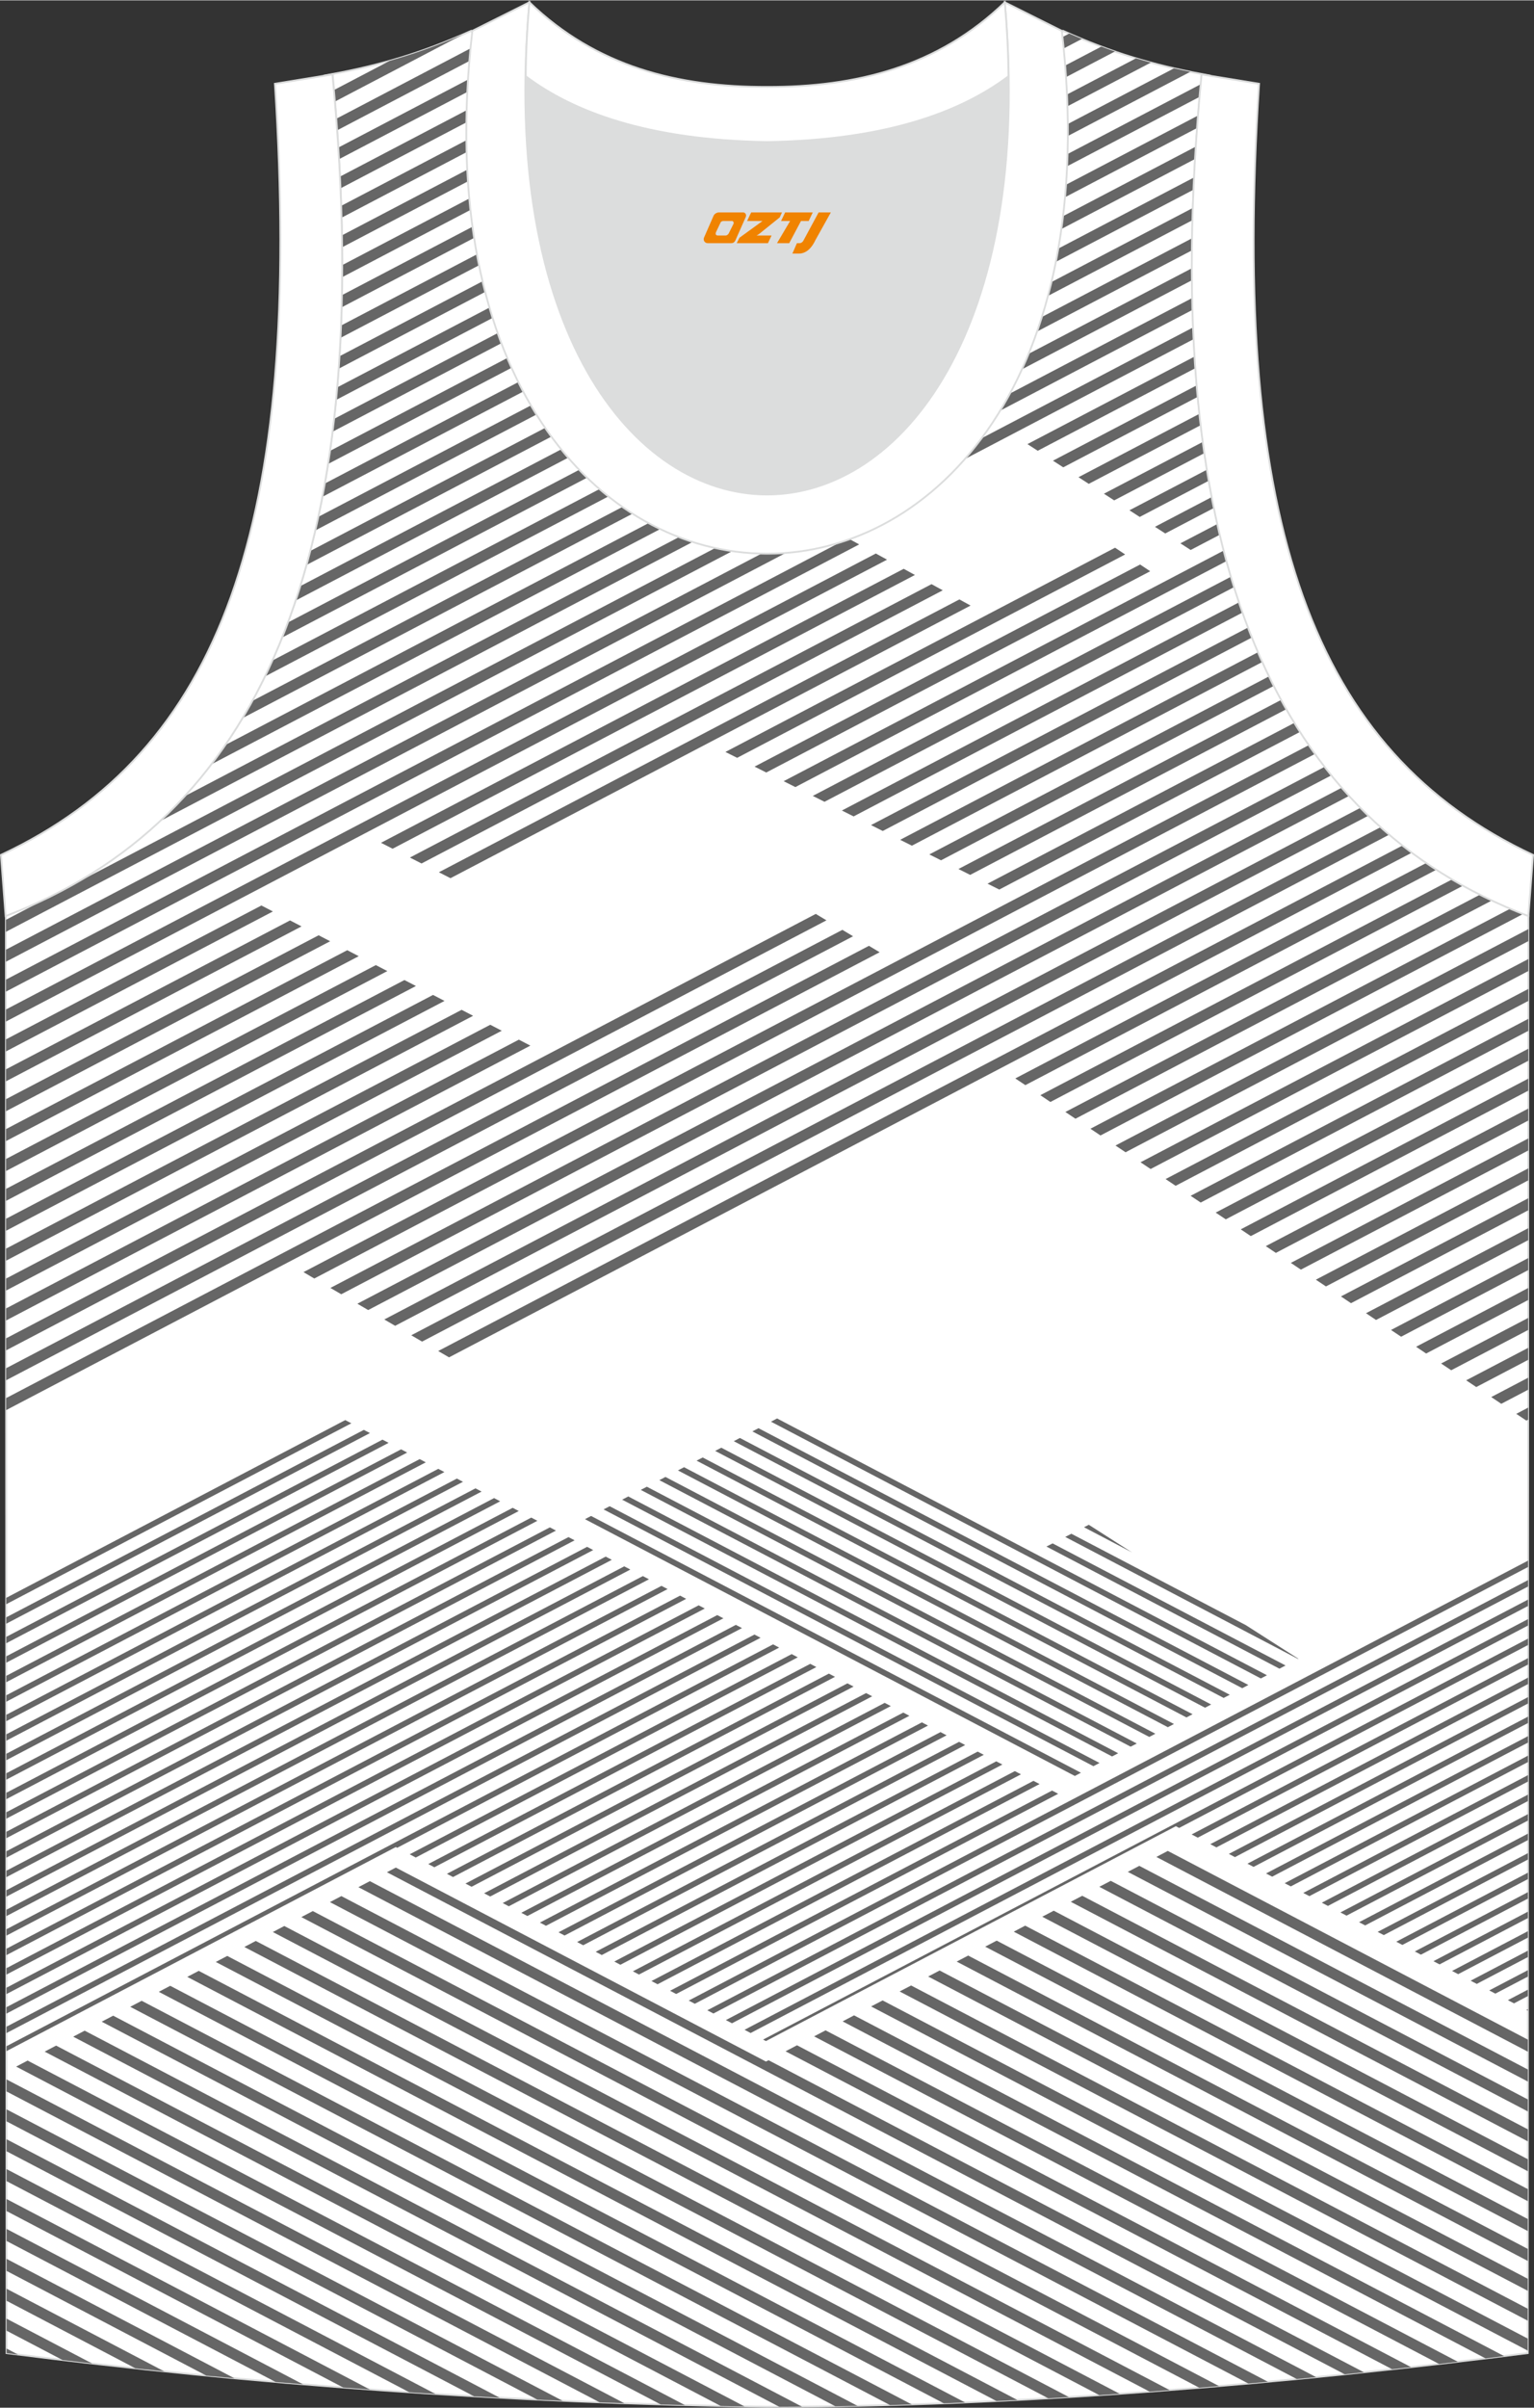
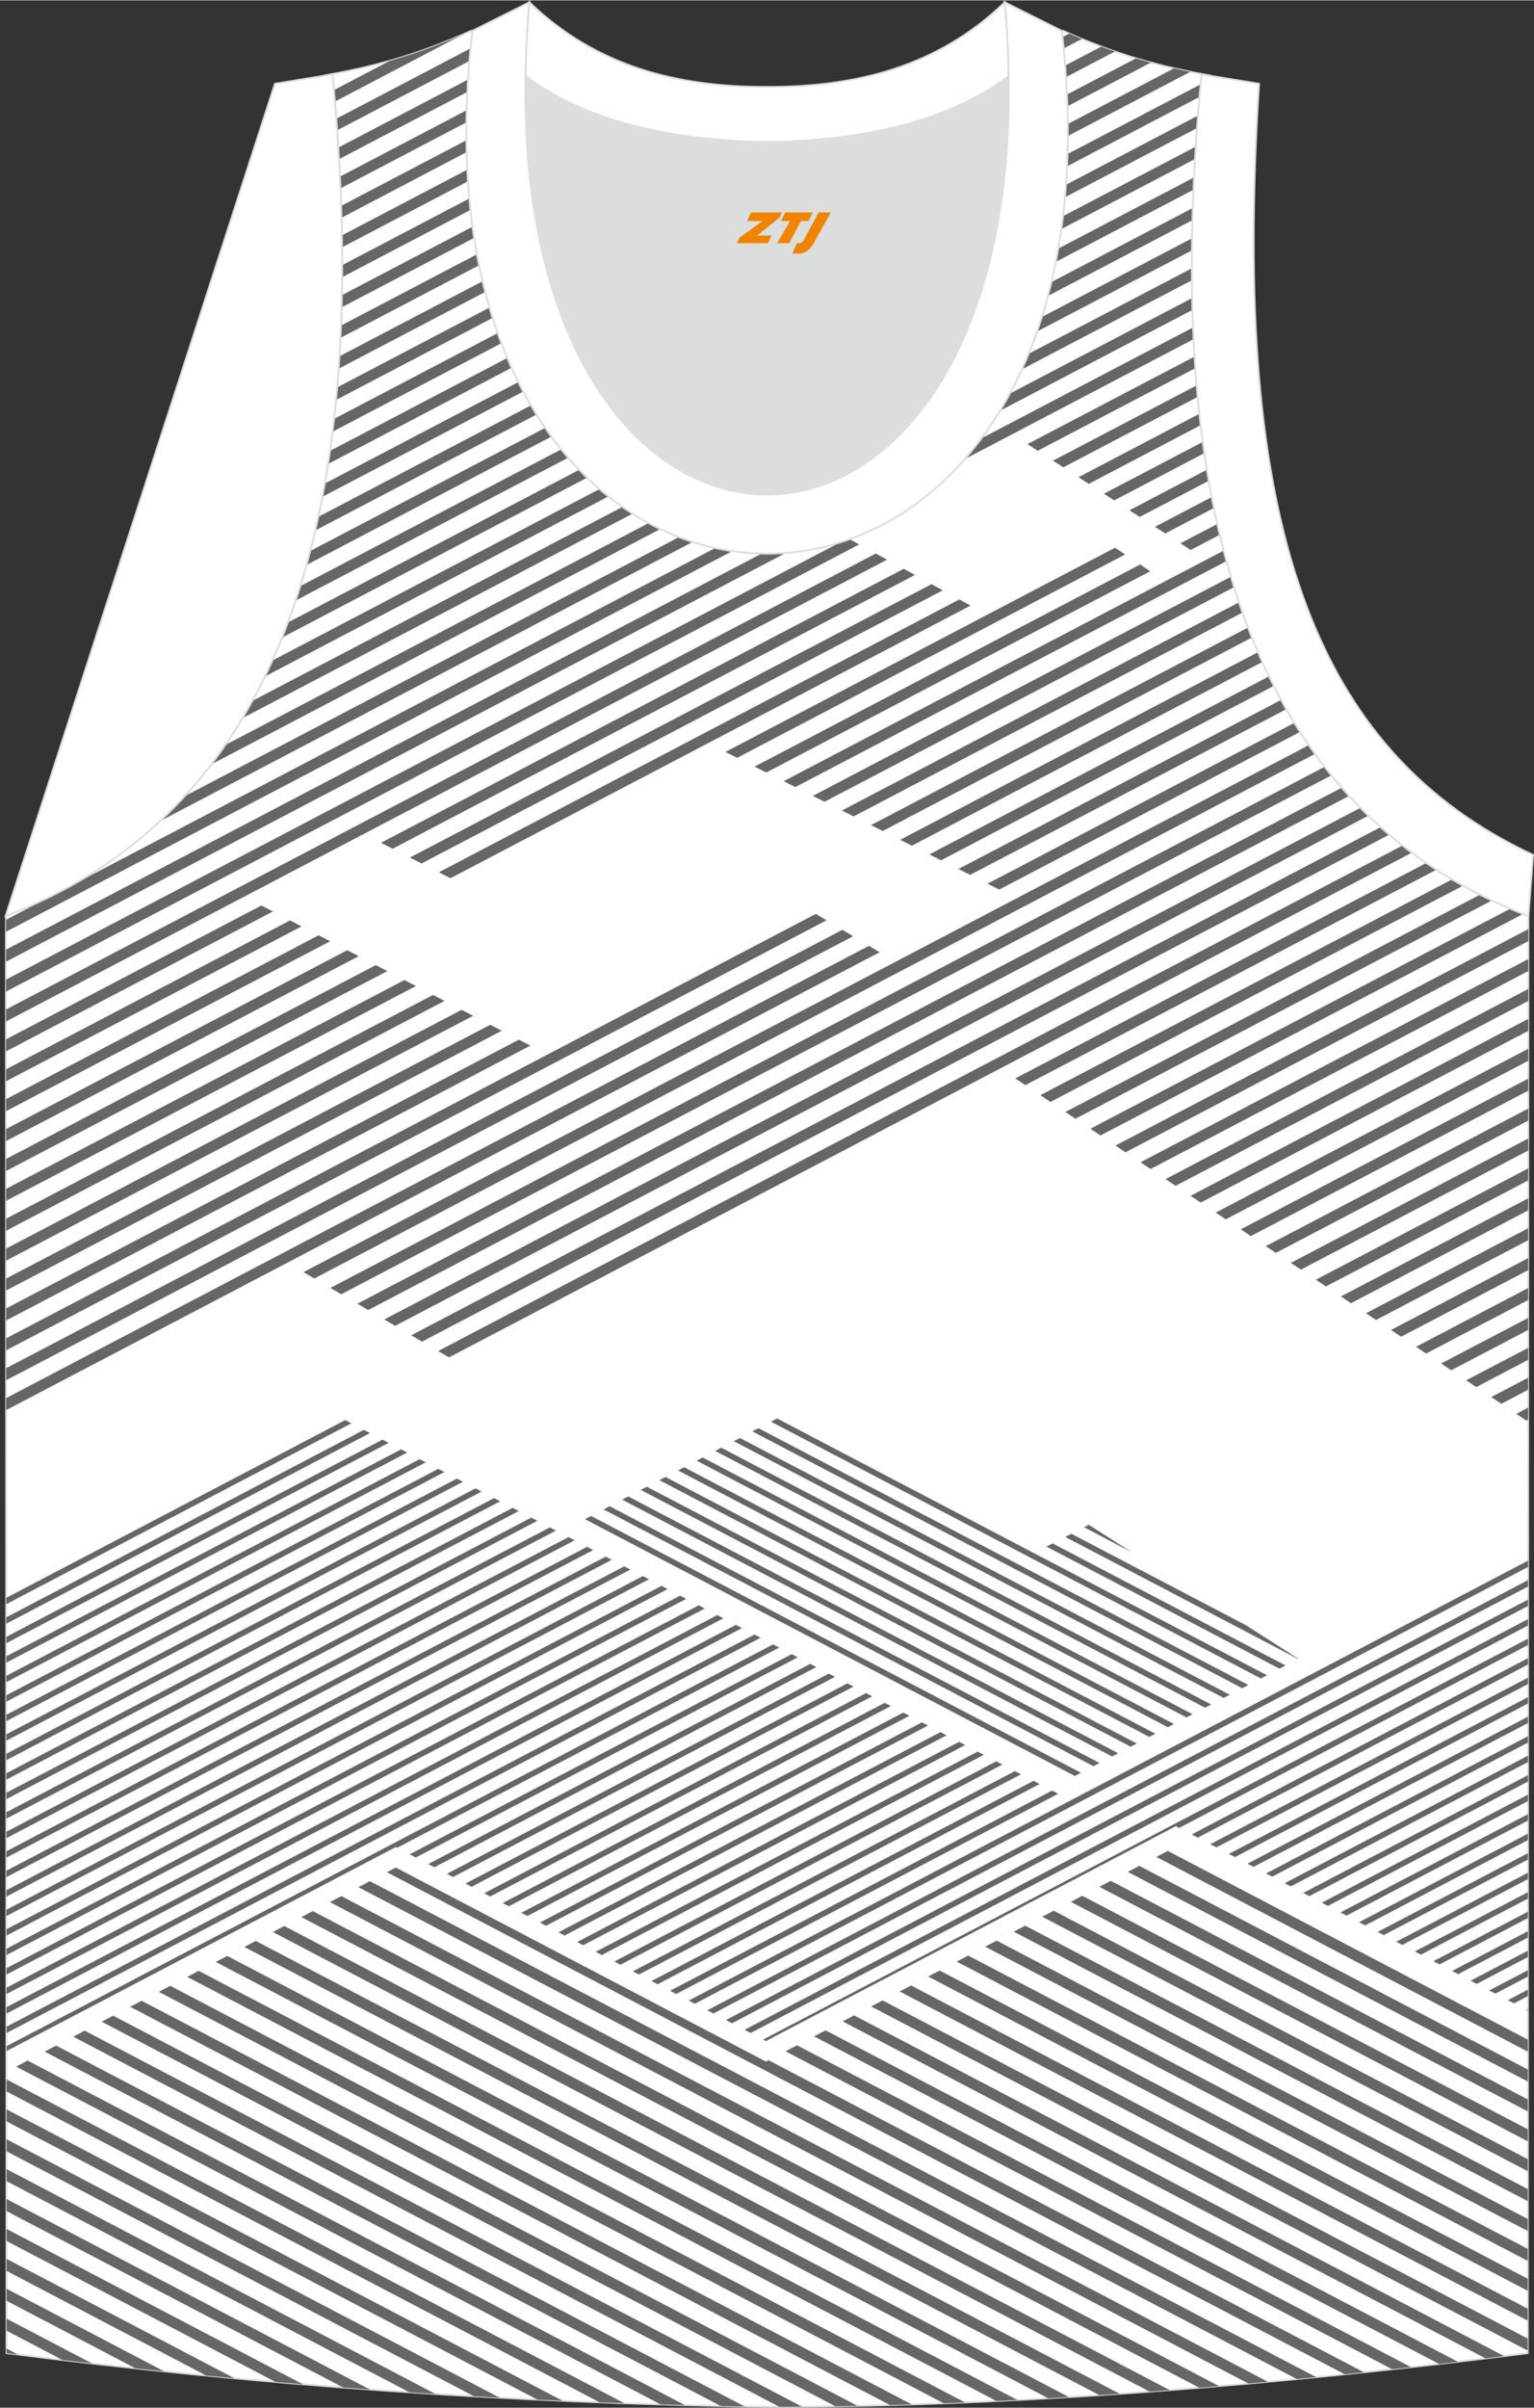
<svg xmlns="http://www.w3.org/2000/svg" version="1.1" id="图层_1" x="0px" y="0px" width="338.7px" height="531.5px" viewBox="0 0 339.02 531.85" enable-background="new 0 0 339.02 531.85" xml:space="preserve">
  <rect x="0" y="0" width="339.02" height="531.85" fill="#333333" stroke="none" />
  <g>
    <path fill-rule="evenodd" clip-rule="evenodd" fill="#FFFFFF" stroke="#DCDDDD" stroke-width="0.4" stroke-miterlimit="22.926" d="   M169.51,531.65c-57.38-0.83-113.32-4.88-168.06-11.86L1.3,202.19c54.54-20.78,82.66-77.27,72.2-185.91h-0.02   c10.56-1.98,19.6-4.58,30.64-9.54c8.72,14.71,36.39,24.14,65.42,24.56c29.03-0.42,56.7-9.85,65.41-24.56   c11.06,4.96,20.09,7.56,30.65,9.54h-0.02c-10.47,108.64,17.66,165.12,72.2,185.91l-0.14,317.6   C283.33,526.72,224.21,531.65,169.51,531.65L169.51,531.65z" />
    <g>
      <g>
        <polygon fill-rule="evenodd" clip-rule="evenodd" fill="#666666" points="4.01,520.12 1.45,518.78 1.45,519.79    " />
        <path fill-rule="evenodd" clip-rule="evenodd" fill="#666666" d="M20.36,522.08l-18.92-9.91v2.66l12.39,6.49     C16.01,521.58,18.19,521.83,20.36,522.08z" />
        <path fill-rule="evenodd" clip-rule="evenodd" fill="#666666" d="M36.29,523.82L1.44,505.56v2.66l28.49,14.93     C32.05,523.38,34.17,523.6,36.29,523.82z" />
        <path fill-rule="evenodd" clip-rule="evenodd" fill="#666666" d="M51.81,525.35L1.44,498.96v2.66l44.17,23.15     C47.68,524.96,49.74,525.16,51.81,525.35z" />
        <path fill-rule="evenodd" clip-rule="evenodd" fill="#666666" d="M66.96,526.68L1.44,492.35v2.66l59.47,31.16     C62.93,526.34,64.94,526.51,66.96,526.68z" />
        <path fill-rule="evenodd" clip-rule="evenodd" fill="#666666" d="M81.77,527.84l-80.34-42.1v2.66l74.42,38.99     C77.82,527.54,79.79,527.69,81.77,527.84z" />
        <path fill-rule="evenodd" clip-rule="evenodd" fill="#666666" d="M96.25,528.82L1.43,479.13v2.66l89.03,46.65     C92.39,528.57,94.32,528.7,96.25,528.82z" />
        <path fill-rule="evenodd" clip-rule="evenodd" fill="#666666" d="M110.44,529.65L1.43,472.53v2.66l103.34,54.15     C106.66,529.44,108.55,529.55,110.44,529.65z" />
        <path fill-rule="evenodd" clip-rule="evenodd" fill="#666666" d="M124.35,530.33L1.42,465.92v2.66l117.36,61.5     C120.64,530.16,122.49,530.25,124.35,530.33z" />
        <path fill-rule="evenodd" clip-rule="evenodd" fill="#666666" d="M137.99,530.87L1.42,459.31v2.66l131.11,68.7     C134.35,530.74,136.17,530.81,137.99,530.87z" />
        <path fill-rule="evenodd" clip-rule="evenodd" fill="#666666" d="M151.38,531.28L6.1,455.16l-2.53,1.33l142.46,74.65     C147.81,531.19,149.6,531.24,151.38,531.28z" />
        <path fill-rule="evenodd" clip-rule="evenodd" fill="#666666" d="M164.54,531.57L12.4,451.85l-2.53,1.33l149.41,78.29     C161.03,531.51,162.79,531.54,164.54,531.57z" />
        <path fill-rule="evenodd" clip-rule="evenodd" fill="#666666" d="M177.24,531.62L18.71,448.55l-2.53,1.33l156.05,81.77     C173.89,531.65,175.57,531.64,177.24,531.62z" />
        <path fill-rule="evenodd" clip-rule="evenodd" fill="#666666" d="M189.51,531.44l-164.5-86.2l-2.53,1.33l162.13,84.96     C186.24,531.51,187.87,531.48,189.51,531.44z" />
        <path fill-rule="evenodd" clip-rule="evenodd" fill="#666666" d="M201.51,531.13l-170.2-89.18l-2.53,1.33l167.93,88     C198.31,531.23,199.91,531.18,201.51,531.13z" />
        <path fill-rule="evenodd" clip-rule="evenodd" fill="#666666" d="M213.28,530.69L37.62,438.64l-2.53,1.33l173.49,90.91     C210.14,530.82,211.71,530.76,213.28,530.69z" />
        <path fill-rule="evenodd" clip-rule="evenodd" fill="#666666" d="M224.85,530.15L43.92,435.34l-2.53,1.33l178.84,93.71     C221.76,530.3,223.31,530.23,224.85,530.15z" />
        <path fill-rule="evenodd" clip-rule="evenodd" fill="#666666" d="M236.23,529.5L50.22,432.04l-2.53,1.33l183.99,96.41     C233.19,529.69,234.71,529.6,236.23,529.5z" />
        <path fill-rule="evenodd" clip-rule="evenodd" fill="#666666" d="M247.44,528.77L56.53,428.73L54,430.06l188.96,99.02     C244.45,528.98,245.95,528.88,247.44,528.77z" />
        <path fill-rule="evenodd" clip-rule="evenodd" fill="#666666" d="M258.5,527.96L62.83,425.43l-2.53,1.33L254.07,528.3     C255.55,528.19,257.03,528.08,258.5,527.96z" />
        <path fill-rule="evenodd" clip-rule="evenodd" fill="#666666" d="M269.42,527.08L69.13,422.13l-2.53,1.33l198.45,103.98     C266.5,527.32,267.96,527.2,269.42,527.08z" />
        <path fill-rule="evenodd" clip-rule="evenodd" fill="#666666" d="M280.21,526.12L75.44,418.82l-2.53,1.33l202.98,106.36     C277.33,526.38,278.77,526.25,280.21,526.12z" />
        <path fill-rule="evenodd" clip-rule="evenodd" fill="#666666" d="M290.87,525.1L81.74,415.52l-2.53,1.33L286.6,525.52     C288.02,525.38,289.44,525.24,290.87,525.1z" />
        <path fill-rule="evenodd" clip-rule="evenodd" fill="#666666" d="M301.42,524.02l-131.57-68.94l-0.57,0.3l-81.8-42.86l-1.97,1.03     l211.68,110.92C298.6,524.32,300.01,524.17,301.42,524.02z" />
        <path fill-rule="evenodd" clip-rule="evenodd" fill="#666666" d="M311.85,522.89l-135.71-71.11l-2.53,1.33l134.06,70.24     C309.06,523.2,310.46,523.04,311.85,522.89z" />
        <path fill-rule="evenodd" clip-rule="evenodd" fill="#666666" d="M322.19,521.7l-139.74-73.22l-2.53,1.33l138.13,72.38     C319.43,522.02,320.81,521.86,322.19,521.7z" />
        <path fill-rule="evenodd" clip-rule="evenodd" fill="#666666" d="M332.42,520.45l-143.67-75.28l-2.53,1.33l142.1,74.46     C329.69,520.79,331.06,520.62,332.42,520.45z" />
        <polygon fill-rule="evenodd" clip-rule="evenodd" fill="#666666" points="337.64,516.58 195.06,441.87 192.52,443.2      337.64,519.24    " />
        <polygon fill-rule="evenodd" clip-rule="evenodd" fill="#666666" points="337.64,509.98 201.36,438.57 198.82,439.89      337.64,512.63    " />
        <polygon fill-rule="evenodd" clip-rule="evenodd" fill="#666666" points="337.65,503.37 207.66,435.26 205.13,436.59      337.65,506.03    " />
        <polygon fill-rule="evenodd" clip-rule="evenodd" fill="#666666" points="337.65,496.77 213.97,431.96 211.43,433.29      337.65,499.43    " />
        <polygon fill-rule="evenodd" clip-rule="evenodd" fill="#666666" points="337.65,490.17 220.27,428.66 217.73,429.99      337.65,492.82    " />
        <polygon fill-rule="evenodd" clip-rule="evenodd" fill="#666666" points="337.66,483.56 226.57,425.35 224.04,426.68      337.65,486.22    " />
        <polygon fill-rule="evenodd" clip-rule="evenodd" fill="#666666" points="337.66,476.96 232.88,422.05 230.34,423.38      337.66,479.61    " />
        <polygon fill-rule="evenodd" clip-rule="evenodd" fill="#666666" points="337.66,470.35 239.18,418.75 236.64,420.08      337.66,473.01    " />
        <polygon fill-rule="evenodd" clip-rule="evenodd" fill="#666666" points="337.66,463.75 245.48,415.45 242.95,416.77      337.66,466.4    " />
        <polygon fill-rule="evenodd" clip-rule="evenodd" fill="#666666" points="337.67,457.14 251.79,412.14 249.25,413.47      337.67,459.8    " />
        <polygon fill-rule="evenodd" clip-rule="evenodd" fill="#666666" points="337.67,450.54 258.09,408.84 255.56,410.17      337.67,453.2    " />
      </g>
      <path fill-rule="evenodd" clip-rule="evenodd" fill="#666666" d="M337.35,443.97l0.32-0.17v0.34L337.35,443.97L337.35,443.97z     M1.42,453.08v-1.09l169.43-88.78l1.35,0.71l-84.42,44.23l-0.31-0.16l0,0L1.42,453.08L1.42,453.08z M1.42,449.09l166.67-87.34    l-1.35-0.71L1.42,447.68V449.09L1.42,449.09z M1.41,444.79l162.57-85.18l-1.35-0.71L1.41,443.37V444.79L1.41,444.79z M1.41,440.48    l158.46-83.03l-1.35-0.71L1.41,439.07V440.48L1.41,440.48z M1.41,436.17l154.35-80.88l-1.35-0.71l-153,80.17L1.41,436.17    L1.41,436.17z M1.41,431.87l150.24-78.72l-1.35-0.71L1.41,430.45V431.87L1.41,431.87z M1.41,427.56l146.13-76.57l-1.35-0.71    L1.41,426.15V427.56L1.41,427.56z M1.4,423.25l142.02-74.42l-1.35-0.71L1.4,421.84V423.25L1.4,423.25z M1.4,418.95l137.91-72.27    l-1.35-0.71L1.4,417.53V418.95L1.4,418.95z M1.4,414.64l133.81-70.11l-1.35-0.71L1.4,413.22V414.64L1.4,414.64z M1.4,410.33    l129.7-67.96l-1.35-0.71L1.4,408.92V410.33L1.4,410.33z M1.4,406.03l125.59-65.81l-1.35-0.71L1.4,404.61V406.03L1.4,406.03z     M1.39,401.72l121.48-63.65l-1.35-0.71L1.39,400.3V401.72L1.39,401.72z M1.39,397.41l117.37-61.5l-1.35-0.71L1.39,396V397.41    L1.39,397.41z M1.39,393.1l113.26-59.35l-1.35-0.71L1.39,391.69V393.1L1.39,393.1z M1.39,388.8l109.15-57.2l-1.35-0.71    L1.39,387.38V388.8L1.39,388.8z M1.39,384.49l105.04-55.04l-1.35-0.71L1.39,383.08V384.49L1.39,384.49z M1.38,380.18l100.94-52.89    l-1.35-0.71L1.38,378.77V380.18L1.38,380.18z M1.38,375.88l96.83-50.74l-1.35-0.71L1.38,374.46V375.88L1.38,375.88z M1.38,371.57    l92.72-48.58l-1.35-0.71L1.38,370.16V371.57L1.38,371.57z M1.38,367.26l88.61-46.43l-1.35-0.71L1.38,365.85V367.26L1.38,367.26z     M1.38,362.96v-1.41l83.15-43.57l1.35,0.71L1.38,362.96L1.38,362.96z M1.37,358.65v-1.41l79.04-41.42l1.35,0.71L1.37,358.65    L1.37,358.65z M1.37,354.34v-1.41l74.93-39.27l1.35,0.71L1.37,354.34L1.37,354.34z M337.72,344.7l-185.51,97.2l1.35,0.71    l184.16-96.5L337.72,344.7L337.72,344.7z M337.72,349l-181.4,95.05l1.35,0.71l180.05-94.34L337.72,349L337.72,349z M337.71,353.31    l-177.29,92.9l1.35,0.71l175.93-92.19L337.71,353.31L337.71,353.31z M337.71,357.62l-173.17,90.74l1.35,0.71l171.82-90.03    L337.71,357.62L337.71,357.62z M337.71,361.93l-169.06,88.59l0.62,0.33l90.6-47.47l0.73,0.38l77.11-40.41L337.71,361.93    L337.71,361.93z M337.71,366.24v1.42l-73,38.25l-1.35-0.71L337.71,366.24L337.71,366.24z M337.71,370.55v1.42l-68.88,36.09    l-1.35-0.71L337.71,370.55L337.71,370.55z M337.7,374.86v1.41l-64.77,33.94l-1.35-0.71L337.7,374.86L337.7,374.86z M337.7,379.17    v1.41l-60.66,31.79l-1.35-0.71L337.7,379.17L337.7,379.17z M337.7,383.48v1.42l-56.55,29.63l-1.35-0.71L337.7,383.48L337.7,383.48    z M337.7,387.79v1.41l-52.43,27.48l-1.35-0.71L337.7,387.79L337.7,387.79z M337.7,392.09v1.42l-48.32,25.32l-1.35-0.71    L337.7,392.09L337.7,392.09z M337.69,396.4v1.42l-44.21,23.17l-1.35-0.71L337.69,396.4L337.69,396.4z M337.69,400.71v1.42    l-40.1,21.01l-1.35-0.71L337.69,400.71L337.69,400.71z M337.69,405.02v1.42l-35.98,18.86l-1.35-0.71L337.69,405.02L337.69,405.02z     M337.69,409.33v1.41l-31.87,16.7l-1.35-0.71L337.69,409.33L337.69,409.33z M337.69,413.64v1.42l-27.76,14.55l-1.35-0.71    L337.69,413.64L337.69,413.64z M337.68,417.95v1.42l-23.65,12.39l-1.35-0.71L337.68,417.95L337.68,417.95z M337.68,422.26v1.41    l-19.53,10.24l-1.35-0.71L337.68,422.26L337.68,422.26z M337.68,426.57v1.42l-15.42,8.08l-1.35-0.71L337.68,426.57L337.68,426.57z     M337.68,430.87v1.42l-11.31,5.93l-1.35-0.71L337.68,430.87L337.68,430.87z M337.68,435.18v1.42l-7.2,3.77l-1.35-0.71    L337.68,435.18L337.68,435.18z M337.68,439.49v1.41l-3.08,1.62l-1.35-0.71L337.68,439.49L337.68,439.49z M174.96,365.36    l-84.42,44.23l1.35,0.71l84.42-44.23L174.96,365.36L174.96,365.36z M179.07,367.51l-84.42,44.23l1.35,0.71l84.42-44.23    L179.07,367.51L179.07,367.51z M183.18,369.67L98.77,413.9l1.35,0.71l84.42-44.23L183.18,369.67L183.18,369.67z M187.29,371.82    l-84.42,44.23l1.35,0.71l84.42-44.23L187.29,371.82L187.29,371.82z M191.41,373.97l-84.42,44.23l1.35,0.71l84.42-44.23    L191.41,373.97L191.41,373.97z M195.52,376.13l-84.42,44.23l1.35,0.71l84.42-44.23L195.52,376.13L195.52,376.13z M199.63,378.28    l-84.42,44.23l1.35,0.71l84.42-44.23L199.63,378.28L199.63,378.28z M203.74,380.44l-84.42,44.23l1.35,0.71l84.42-44.23    L203.74,380.44L203.74,380.44z M207.85,382.59l-84.42,44.23l1.35,0.71l84.42-44.23L207.85,382.59L207.85,382.59z M211.96,384.74    l-84.42,44.23l1.35,0.71l84.42-44.23L211.96,384.74L211.96,384.74z M216.07,386.9l-84.42,44.23l1.35,0.71l84.42-44.23    L216.07,386.9L216.07,386.9z M220.18,389.05l-84.42,44.23l1.35,0.71l84.42-44.23L220.18,389.05L220.18,389.05z M224.29,391.21    l-84.42,44.23l1.35,0.71l84.42-44.23L224.29,391.21L224.29,391.21z M228.4,393.36l-84.42,44.23l1.35,0.71l84.42-44.23    L228.4,393.36L228.4,393.36z M232.51,395.51l-84.42,44.23l1.35,0.71l84.42-44.23L232.51,395.51z" />
      <g>
        <polygon fill-rule="evenodd" clip-rule="evenodd" fill="#666666" points="238.89,391.57 130.63,334.84 129.28,335.55      237.54,392.28    " />
        <polygon fill-rule="evenodd" clip-rule="evenodd" fill="#666666" points="243,389.41 134.74,332.69 133.39,333.39 241.65,390.12         " />
        <polygon fill-rule="evenodd" clip-rule="evenodd" fill="#666666" points="247.12,387.26 138.85,330.53 137.5,331.24      245.77,387.97    " />
        <polygon fill-rule="evenodd" clip-rule="evenodd" fill="#666666" points="251.23,385.11 142.96,328.38 141.61,329.08      249.88,385.81    " />
        <polygon fill-rule="evenodd" clip-rule="evenodd" fill="#666666" points="255.34,382.95 147.07,326.22 145.72,326.93      253.99,383.66    " />
        <polygon fill-rule="evenodd" clip-rule="evenodd" fill="#666666" points="259.45,380.8 151.18,324.07 149.83,324.78      258.1,381.51    " />
        <polygon fill-rule="evenodd" clip-rule="evenodd" fill="#666666" points="263.56,378.64 155.3,321.92 153.95,322.62      262.21,379.35    " />
        <polygon fill-rule="evenodd" clip-rule="evenodd" fill="#666666" points="267.67,376.49 159.41,319.76 158.06,320.47      266.32,377.2    " />
        <polygon fill-rule="evenodd" clip-rule="evenodd" fill="#666666" points="271.78,374.34 163.52,317.61 162.17,318.32      270.43,375.04    " />
        <polygon fill-rule="evenodd" clip-rule="evenodd" fill="#666666" points="275.89,372.18 167.63,315.45 166.28,316.16      274.54,372.89    " />
        <polygon fill-rule="evenodd" clip-rule="evenodd" fill="#666666" points="280,370.03 171.74,313.3 170.39,314.01 278.65,370.74         " />
        <polygon fill-rule="evenodd" clip-rule="evenodd" fill="#666666" points="284.11,367.87 232.63,340.9 231.27,341.6      282.76,368.58    " />
        <polygon fill-rule="evenodd" clip-rule="evenodd" fill="#666666" points="275.33,358.96 236.78,338.77 235.42,339.47      286.87,366.43 286.95,366.39    " />
        <polygon fill-rule="evenodd" clip-rule="evenodd" fill="#666666" points="239.57,337.33 250.17,342.89 240.63,336.79    " />
      </g>
      <g>
        <polygon fill-rule="evenodd" clip-rule="evenodd" fill="#666666" points="335.1,312.28 337.73,310.9 337.73,313.56      337.33,313.77    " />
        <polygon fill-rule="evenodd" clip-rule="evenodd" fill="#666666" points="329.57,308.57 337.73,304.29 337.73,306.95      331.79,310.06    " />
        <polygon fill-rule="evenodd" clip-rule="evenodd" fill="#666666" points="324.03,304.87 337.74,297.69 337.74,300.34      326.26,306.36    " />
        <polygon fill-rule="evenodd" clip-rule="evenodd" fill="#666666" points="318.49,301.16 337.74,291.08 337.74,293.74      320.72,302.65    " />
        <polygon fill-rule="evenodd" clip-rule="evenodd" fill="#666666" points="312.96,297.46 337.74,284.47 337.74,287.13      315.18,298.95    " />
        <polygon fill-rule="evenodd" clip-rule="evenodd" fill="#666666" points="307.42,293.75 337.75,277.86 337.75,280.52      309.65,295.24    " />
        <polygon fill-rule="evenodd" clip-rule="evenodd" fill="#666666" points="301.89,290.05 337.75,271.26 337.75,273.91      304.11,291.54    " />
        <polygon fill-rule="evenodd" clip-rule="evenodd" fill="#666666" points="296.35,286.34 337.75,264.65 337.75,267.31      298.58,287.83    " />
        <polygon fill-rule="evenodd" clip-rule="evenodd" fill="#666666" points="290.81,282.64 337.76,258.04 337.75,260.7      293.04,284.13    " />
        <polygon fill-rule="evenodd" clip-rule="evenodd" fill="#666666" points="285.28,278.93 337.76,251.43 337.76,254.09      287.5,280.42    " />
        <polygon fill-rule="evenodd" clip-rule="evenodd" fill="#666666" points="279.74,275.23 337.76,244.83 337.76,247.48      281.97,276.72    " />
        <polygon fill-rule="evenodd" clip-rule="evenodd" fill="#666666" points="274.21,271.52 337.76,238.22 337.76,240.88      276.43,273.01    " />
        <polygon fill-rule="evenodd" clip-rule="evenodd" fill="#666666" points="268.67,267.82 337.77,231.61 337.77,234.27      270.9,269.31    " />
        <polygon fill-rule="evenodd" clip-rule="evenodd" fill="#666666" points="263.13,264.11 337.77,225.01 337.77,227.66      265.36,265.6    " />
        <polygon fill-rule="evenodd" clip-rule="evenodd" fill="#666666" points="257.6,260.41 337.77,218.4 337.77,221.05 259.82,261.9         " />
        <polygon fill-rule="evenodd" clip-rule="evenodd" fill="#666666" points="252.06,256.7 337.78,211.79 337.77,214.45      254.29,258.19    " />
        <polygon fill-rule="evenodd" clip-rule="evenodd" fill="#666666" points="246.53,253 337.78,205.18 337.78,207.84 248.75,254.49         " />
        <path fill-rule="evenodd" clip-rule="evenodd" fill="#666666" d="M240.99,249.29l92.89-48.67c0.94,0.4,1.89,0.78,2.85,1.16     l-93.52,49L240.99,249.29z" />
        <path fill-rule="evenodd" clip-rule="evenodd" fill="#666666" d="M235.45,245.59l91.73-48.06c0.87,0.44,1.74,0.86,2.63,1.28     l-92.13,48.27L235.45,245.59z" />
        <path fill-rule="evenodd" clip-rule="evenodd" fill="#666666" d="M229.92,241.88L321,194.16c0.8,0.47,1.61,0.93,2.42,1.39     l-91.28,47.83L229.92,241.88z" />
        <path fill-rule="evenodd" clip-rule="evenodd" fill="#666666" d="M224.38,238.18l90.93-47.65c0.74,0.5,1.48,1,2.24,1.48     l-90.94,47.65L224.38,238.18z" />
        <path fill-rule="evenodd" clip-rule="evenodd" fill="#666666" d="M96.84,298.4l213.2-111.72c0.68,0.53,1.37,1.06,2.06,1.58     L99.24,299.8L96.84,298.4z" />
        <path fill-rule="evenodd" clip-rule="evenodd" fill="#666666" d="M90.89,294.92l214.31-112.3c0.63,0.56,1.26,1.11,1.9,1.66     L93.28,296.32L90.89,294.92z" />
        <path fill-rule="evenodd" clip-rule="evenodd" fill="#666666" d="M84.93,291.43l215.79-113.07c0.58,0.59,1.16,1.17,1.75,1.74     L87.33,292.83L84.93,291.43z" />
        <path fill-rule="evenodd" clip-rule="evenodd" fill="#666666" d="M78.98,287.95L296.6,173.91c0.53,0.61,1.07,1.21,1.62,1.81     L81.37,289.35L78.98,287.95z" />
        <path fill-rule="evenodd" clip-rule="evenodd" fill="#666666" d="M73.02,284.46L292.81,169.3c0.49,0.63,0.99,1.26,1.49,1.88     L75.42,285.86L73.02,284.46z" />
        <path fill-rule="evenodd" clip-rule="evenodd" fill="#666666" d="M67.07,280.97l222.25-116.46c0.45,0.65,0.91,1.3,1.37,1.94     L69.46,282.38L67.07,280.97z" />
        <path fill-rule="evenodd" clip-rule="evenodd" fill="#666666" d="M1.35,308.8l190.69-99.92l2.36,1.42L1.35,311.46V308.8     L1.35,308.8z M286.12,159.59c0.41,0.67,0.83,1.34,1.25,2l-66.53,34.86l-2.59-1.3L286.12,159.59z" />
        <path fill-rule="evenodd" clip-rule="evenodd" fill="#666666" d="M1.35,302.2l184.82-96.85l2.36,1.42L1.35,304.86V302.2     L1.35,302.2z M283.19,154.52c0.38,0.69,0.76,1.38,1.15,2.05l-69.93,36.64l-2.59-1.3L283.19,154.52z" />
        <path fill-rule="evenodd" clip-rule="evenodd" fill="#666666" d="M1.34,295.6l178.95-93.77l2.36,1.42l-181.3,95L1.34,295.6     L1.34,295.6z M280.51,149.32c0.34,0.71,0.69,1.41,1.05,2.11l-73.59,38.56l-2.59-1.3L280.51,149.32z" />
        <path fill-rule="evenodd" clip-rule="evenodd" fill="#666666" d="M1.34,288.99l113.33-59.38l2.54,1.32L1.34,291.65V288.99     L1.34,288.99z M278.07,143.99c0.31,0.73,0.63,1.44,0.95,2.16l-77.49,40.61l-2.59-1.3L278.07,143.99z" />
        <path fill-rule="evenodd" clip-rule="evenodd" fill="#666666" d="M1.34,282.39l107.01-56.07l2.54,1.32L1.34,285.04V282.39     L1.34,282.39z M275.86,138.54c0.28,0.74,0.57,1.47,0.86,2.2l-81.63,42.77l-2.59-1.3L275.86,138.54z" />
        <path fill-rule="evenodd" clip-rule="evenodd" fill="#666666" d="M1.33,275.78l100.69-52.76l2.54,1.32L1.34,278.44L1.33,275.78     L1.33,275.78z M273.86,132.98c0.25,0.76,0.52,1.5,0.78,2.25l-85.99,45.06l-2.59-1.3L273.86,132.98z" />
        <path fill-rule="evenodd" clip-rule="evenodd" fill="#666666" d="M1.33,269.18l94.37-49.45l2.54,1.32L1.33,271.83V269.18     L1.33,269.18z M272.07,127.32c0.23,0.77,0.46,1.53,0.7,2.29l-90.55,47.45l-2.59-1.3L272.07,127.32z" />
        <path fill-rule="evenodd" clip-rule="evenodd" fill="#666666" d="M1.33,262.58l88.05-46.14l2.54,1.32L1.33,265.23V262.58     L1.33,262.58z M270.48,121.54c0.2,0.78,0.4,1.56,0.61,2.33l-95.31,49.94l-2.59-1.3L270.48,121.54z" />
        <path fill-rule="evenodd" clip-rule="evenodd" fill="#666666" d="M1.33,255.97l81.73-42.83l2.54,1.32L1.33,258.63V255.97     L1.33,255.97z M269.06,115.68c0.18,0.79,0.36,1.59,0.54,2.37l-6.46,3.38l-2.27-1.47L269.06,115.68L269.06,115.68z M166.76,169.29     l85.21-44.65l2.23,1.49l-84.85,44.46L166.76,169.29z" />
        <path fill-rule="evenodd" clip-rule="evenodd" fill="#666666" d="M1.32,249.37l75.42-39.52l2.54,1.32L1.32,252.02V249.37     L1.32,249.37z M267.83,109.72c0.15,0.81,0.32,1.61,0.48,2.41l-10.79,5.65l-2.27-1.47L267.83,109.72L267.83,109.72z      M160.32,166.05l86.11-45.12l2.23,1.49l-85.75,44.93L160.32,166.05z" />
        <path fill-rule="evenodd" clip-rule="evenodd" fill="#666666" d="M1.32,242.76l69.1-36.21l2.54,1.32L1.32,245.42V242.76     L1.32,242.76z M266.76,103.68c0.13,0.82,0.27,1.63,0.41,2.44l-15.29,8.01l-2.27-1.47L266.76,103.68L266.76,103.68z M96.99,192.63     l115.04-60.28l2.47,1.36L99.56,193.94L96.99,192.63z" />
        <path fill-rule="evenodd" clip-rule="evenodd" fill="#666666" d="M1.32,236.16l62.78-32.89l2.54,1.32L1.32,238.81V236.16     L1.32,236.16z M265.85,97.54c0.11,0.83,0.22,1.66,0.34,2.48l-19.95,10.45l-2.27-1.47L265.85,97.54L265.85,97.54z M90.59,189.38     l115.28-60.4l2.48,1.36L93.16,190.69L90.59,189.38z" />
        <path fill-rule="evenodd" clip-rule="evenodd" fill="#666666" d="M1.31,229.55l56.46-29.58l2.54,1.32l-59,30.92L1.31,229.55     L1.31,229.55z M265.1,91.33c0.09,0.84,0.19,1.67,0.29,2.51l-24.77,12.98l-2.27-1.47L265.1,91.33L265.1,91.33z M84.2,186.12     l115.52-60.53l2.48,1.36L86.77,187.43L84.2,186.12z" />
        <path fill-rule="evenodd" clip-rule="evenodd" fill="#666666" d="M1.31,222.95l192.25-100.74l2.48,1.36L1.31,225.61V222.95     L1.31,222.95z M264.49,85.05c0.07,0.85,0.15,1.7,0.23,2.54l-29.74,15.58l-2.27-1.47L264.49,85.05z" />
        <path fill-rule="evenodd" clip-rule="evenodd" fill="#666666" d="M1.31,216.35l186.09-97.51l2.48,1.36L1.31,219V216.35     L1.31,216.35z M264.03,78.68c0.05,0.86,0.11,1.72,0.17,2.57l-34.86,18.26l-2.27-1.47L264.03,78.68z" />
        <path fill-rule="evenodd" clip-rule="evenodd" fill="#666666" d="M1.3,209.74l179.94-94.29l2.48,1.36L1.3,212.4V209.74     L1.3,209.74z M263.69,72.25c0.04,0.87,0.08,1.73,0.12,2.59l-68.6,35.95l-2.41-1.39L263.69,72.25z" />
        <path fill-rule="evenodd" clip-rule="evenodd" fill="#666666" d="M1.3,203.14l173.79-91.06l2.48,1.36L1.3,205.79V203.14     L1.3,203.14z M263.5,65.75c0.02,0.88,0.04,1.76,0.06,2.62l-74.35,38.96l-2.41-1.39L263.5,65.75z" />
        <path fill-rule="evenodd" clip-rule="evenodd" fill="#666666" d="M40.73,175.87L263.42,59.18c0,0.89,0.01,1.76,0.02,2.64     L35.21,181.42C37.11,179.65,38.95,177.8,40.73,175.87z" />
        <path fill-rule="evenodd" clip-rule="evenodd" fill="#666666" d="M49.74,164.54L263.47,52.55c-0.01,0.89-0.03,1.79-0.04,2.68     l-216.8,113.6C47.69,167.44,48.73,166.01,49.74,164.54z" />
        <path fill-rule="evenodd" clip-rule="evenodd" fill="#666666" d="M55.74,154.79L263.63,45.86c-0.03,0.9-0.05,1.8-0.08,2.7     L53.57,158.59C54.31,157.35,55.04,156.08,55.74,154.79z" />
        <path fill-rule="evenodd" clip-rule="evenodd" fill="#666666" d="M60.18,145.86L263.91,39.11c-0.04,0.91-0.09,1.82-0.13,2.72     L58.54,149.38C59.1,148.22,59.65,147.05,60.18,145.86z" />
        <path fill-rule="evenodd" clip-rule="evenodd" fill="#666666" d="M63.63,137.45L264.29,32.3c-0.06,0.92-0.11,1.83-0.17,2.74     L62.34,140.78C62.78,139.68,63.21,138.57,63.63,137.45z" />
        <path fill-rule="evenodd" clip-rule="evenodd" fill="#666666" d="M66.37,129.41L264.78,25.44c-0.07,0.93-0.14,1.85-0.21,2.76     L65.34,132.6C65.69,131.55,66.03,130.48,66.37,129.41z" />
        <path fill-rule="evenodd" clip-rule="evenodd" fill="#666666" d="M68.57,121.65l196.8-103.12c-0.09,0.93-0.18,1.87-0.26,2.79     L67.74,124.74C68.03,123.72,68.3,122.69,68.57,121.65z" />
        <path fill-rule="evenodd" clip-rule="evenodd" fill="#666666" d="M70.36,114.1l189.1-99.08c1.18,0.27,2.38,0.53,3.6,0.77     L69.69,117.11C69.92,116.12,70.15,115.11,70.36,114.1z" />
        <path fill-rule="evenodd" clip-rule="evenodd" fill="#666666" d="M71.8,106.74l179.26-93.93c1.09,0.33,2.19,0.64,3.28,0.94     L71.26,109.68C71.44,108.71,71.63,107.73,71.8,106.74z" />
        <path fill-rule="evenodd" clip-rule="evenodd" fill="#666666" d="M72.95,99.53l170.44-89.31c1.01,0.38,2.01,0.74,3.01,1.08     L72.52,102.42C72.67,101.46,72.82,100.5,72.95,99.53z" />
        <path fill-rule="evenodd" clip-rule="evenodd" fill="#666666" d="M73.86,92.45l122.49-64.19c3.65-0.8,7.16-1.75,10.49-2.84     L73.52,95.29C73.64,94.35,73.75,93.41,73.86,92.45L73.86,92.45z M233.63,8.73l2.66-1.39c0.95,0.41,1.88,0.81,2.8,1.19     l-10.35,5.43C230.64,12.31,232.29,10.57,233.63,8.73z" />
        <path fill-rule="evenodd" clip-rule="evenodd" fill="#666666" d="M74.55,85.49l104.24-54.62c2.13-0.17,4.24-0.39,6.33-0.66     L74.3,88.27C74.39,87.35,74.47,86.42,74.55,85.49z" />
        <path fill-rule="evenodd" clip-rule="evenodd" fill="#666666" d="M75.05,78.62l90.51-47.43c1.32,0.06,2.65,0.1,3.98,0.11     c0.3,0,0.6-0.01,0.91-0.02L74.87,81.37C74.94,80.46,75,79.54,75.05,78.62z" />
        <path fill-rule="evenodd" clip-rule="evenodd" fill="#666666" d="M75.4,71.83l79.26-41.53c1.39,0.17,2.8,0.32,4.21,0.45     l-83.6,43.81C75.32,73.64,75.36,72.74,75.4,71.83z" />
        <path fill-rule="evenodd" clip-rule="evenodd" fill="#666666" d="M75.59,65.12l69.42-36.38c1.24,0.25,2.49,0.48,3.75,0.69     L75.53,67.81C75.56,66.92,75.57,66.02,75.59,65.12z" />
        <path fill-rule="evenodd" clip-rule="evenodd" fill="#666666" d="M75.66,58.48l60.7-31.81c1.11,0.31,2.23,0.61,3.37,0.89     L75.64,61.15C75.65,60.26,75.66,59.38,75.66,58.48z" />
        <path fill-rule="evenodd" clip-rule="evenodd" fill="#666666" d="M75.59,51.91l52.98-27.76c0.99,0.37,2,0.73,3.02,1.07     L75.64,54.54C75.63,53.67,75.61,52.79,75.59,51.91z" />
        <path fill-rule="evenodd" clip-rule="evenodd" fill="#666666" d="M75.43,45.39l46.2-24.21c0.88,0.43,1.77,0.84,2.69,1.24     L75.51,48.01C75.48,47.13,75.46,46.27,75.43,45.39z" />
        <path fill-rule="evenodd" clip-rule="evenodd" fill="#666666" d="M75.16,38.93l40.36-21.15c0.76,0.49,1.55,0.96,2.36,1.42     l-42.6,22.32C75.24,40.66,75.2,39.79,75.16,38.93z" />
        <path fill-rule="evenodd" clip-rule="evenodd" fill="#666666" d="M74.8,32.51l35.49-18.6c0.63,0.55,1.3,1.09,1.99,1.61     L74.95,35.08C74.9,34.23,74.85,33.37,74.8,32.51z" />
        <path fill-rule="evenodd" clip-rule="evenodd" fill="#666666" d="M74.35,26.14l31.69-16.61c0.49,0.62,1.02,1.23,1.58,1.83     L74.54,28.7C74.48,27.84,74.42,26.99,74.35,26.14z" />
        <path fill-rule="evenodd" clip-rule="evenodd" fill="#666666" d="M73.82,19.81l12.29-6.44c5.22-1.47,10.42-3.32,16.12-5.79     L74.04,22.35C73.97,21.51,73.9,20.66,73.82,19.81z" />
      </g>
    </g>
    <path fill-rule="evenodd" clip-rule="evenodd" fill="#FFFFFF" stroke="#DCDDDD" stroke-width="0.4" stroke-miterlimit="22.926" d="   M337.78,202.31c-54.56-20.79-82.7-77.29-72.23-185.95l12.71,2.07c-6.3,97.72,12.02,147.61,60.55,170.37L337.78,202.31z" />
-     <path fill-rule="evenodd" clip-rule="evenodd" fill="#FFFFFF" stroke="#DCDDDD" stroke-width="0.4" stroke-miterlimit="22.926" d="   M1.24,202.31c54.56-20.79,82.7-77.29,72.23-185.95l-12.71,2.07c6.3,97.72-12.02,147.61-60.55,170.37L1.24,202.31z" />
+     <path fill-rule="evenodd" clip-rule="evenodd" fill="#FFFFFF" stroke="#DCDDDD" stroke-width="0.4" stroke-miterlimit="22.926" d="   M1.24,202.31c54.56-20.79,82.7-77.29,72.23-185.95l-12.71,2.07L1.24,202.31z" />
    <path fill-rule="evenodd" clip-rule="evenodd" fill="#DCDDDD" d="M169.52,31.31c26.45-0.42,42.92-6.7,53.29-14.5   c0.02-0.06,0.03-0.12,0.05-0.18c1.15,124.08-107.81,124.08-106.67,0c0.02,0.06,0.03,0.12,0.05,0.18   C126.6,24.61,143.07,30.89,169.52,31.31L169.52,31.31z" />
    <path fill="none" stroke="#DCDDDD" stroke-width="0.4" stroke-miterlimit="22.926" d="M169.52,31.31   c26.45-0.42,42.92-6.7,53.29-14.5c0.02-0.06,0.03-0.12,0.05-0.18c1.15,124.08-107.81,124.08-106.67,0   c0.02,0.06,0.03,0.12,0.05,0.18C126.59,24.6,143.06,30.89,169.52,31.31L169.52,31.31z" />
    <path fill-rule="evenodd" clip-rule="evenodd" fill="#FFFFFF" stroke="#DCDDDD" stroke-width="0.4" stroke-miterlimit="22.926" d="   M117,0.43c-12.97,144.99,118.02,144.99,105.05,0l12.62,6.31c17.79,154.01-148.07,154.01-130.28,0L117,0.43z" />
    <path fill-rule="evenodd" clip-rule="evenodd" fill="#FFFFFF" stroke="#DCDDDD" stroke-width="0.4" stroke-miterlimit="22.926" d="   M117,0.43c14.82,14.3,32.92,18.75,52.53,18.7c19.6,0.05,37.71-4.4,52.53-18.7c0.5,5.62,0.77,11.02,0.82,16.19   c-0.02,0.06-0.03,0.13-0.05,0.19c-10.37,7.79-26.84,14.08-53.29,14.5c-26.45-0.42-42.92-6.7-53.29-14.5   c-0.02-0.06-0.03-0.13-0.05-0.19C116.23,11.44,116.5,6.05,117,0.43L117,0.43z" />
  </g>
  <g>
    <path fill="#F08300" d="M180.92,46.85l-3.4,6.3c-0.2,0.3-0.5,0.5-0.8,0.5h-0.6l-1,2.3h1.2c2,0.1,3.2-1.5,3.9-3L183.62,46.85h-2.5L180.92,46.85z" />
    <polygon fill="#F08300" points="173.72,46.85 ,179.62,46.85 ,178.72,48.75 ,177.02,48.75 ,174.42,53.65 ,171.72,53.65 ,174.62,48.75 ,172.62,48.75 ,173.52,46.85" />
    <polygon fill="#F08300" points="167.72,51.95 ,167.22,51.95 ,167.72,51.65 ,172.32,47.95 ,172.82,46.85 ,166.02,46.85 ,165.72,47.45 ,165.12,48.75 ,167.92,48.75 ,168.52,48.75 ,163.42,52.45    ,162.82,53.65 ,169.42,53.65 ,169.72,53.65 ,170.52,51.95" />
-     <path fill="#F08300" d="M164.22,46.85H158.92C158.42,46.85,157.92,47.15,157.72,47.55L155.62,52.35C155.32,52.95,155.72,53.65,156.42,53.65h5.2c0.4,0,0.7-0.2,0.9-0.6L164.82,47.85C165.02,47.35,164.72,46.85,164.22,46.85z M162.12,49.35L161.02,51.55C160.82,51.85,160.52,51.95,160.42,51.95l-1.8,0C158.42,51.95,158.02,51.85,158.22,51.25l1-2.1c0.1-0.3,0.4-0.4,0.7-0.4h1.9   C162.02,48.75,162.22,49.05,162.12,49.35z" />
  </g>
</svg>